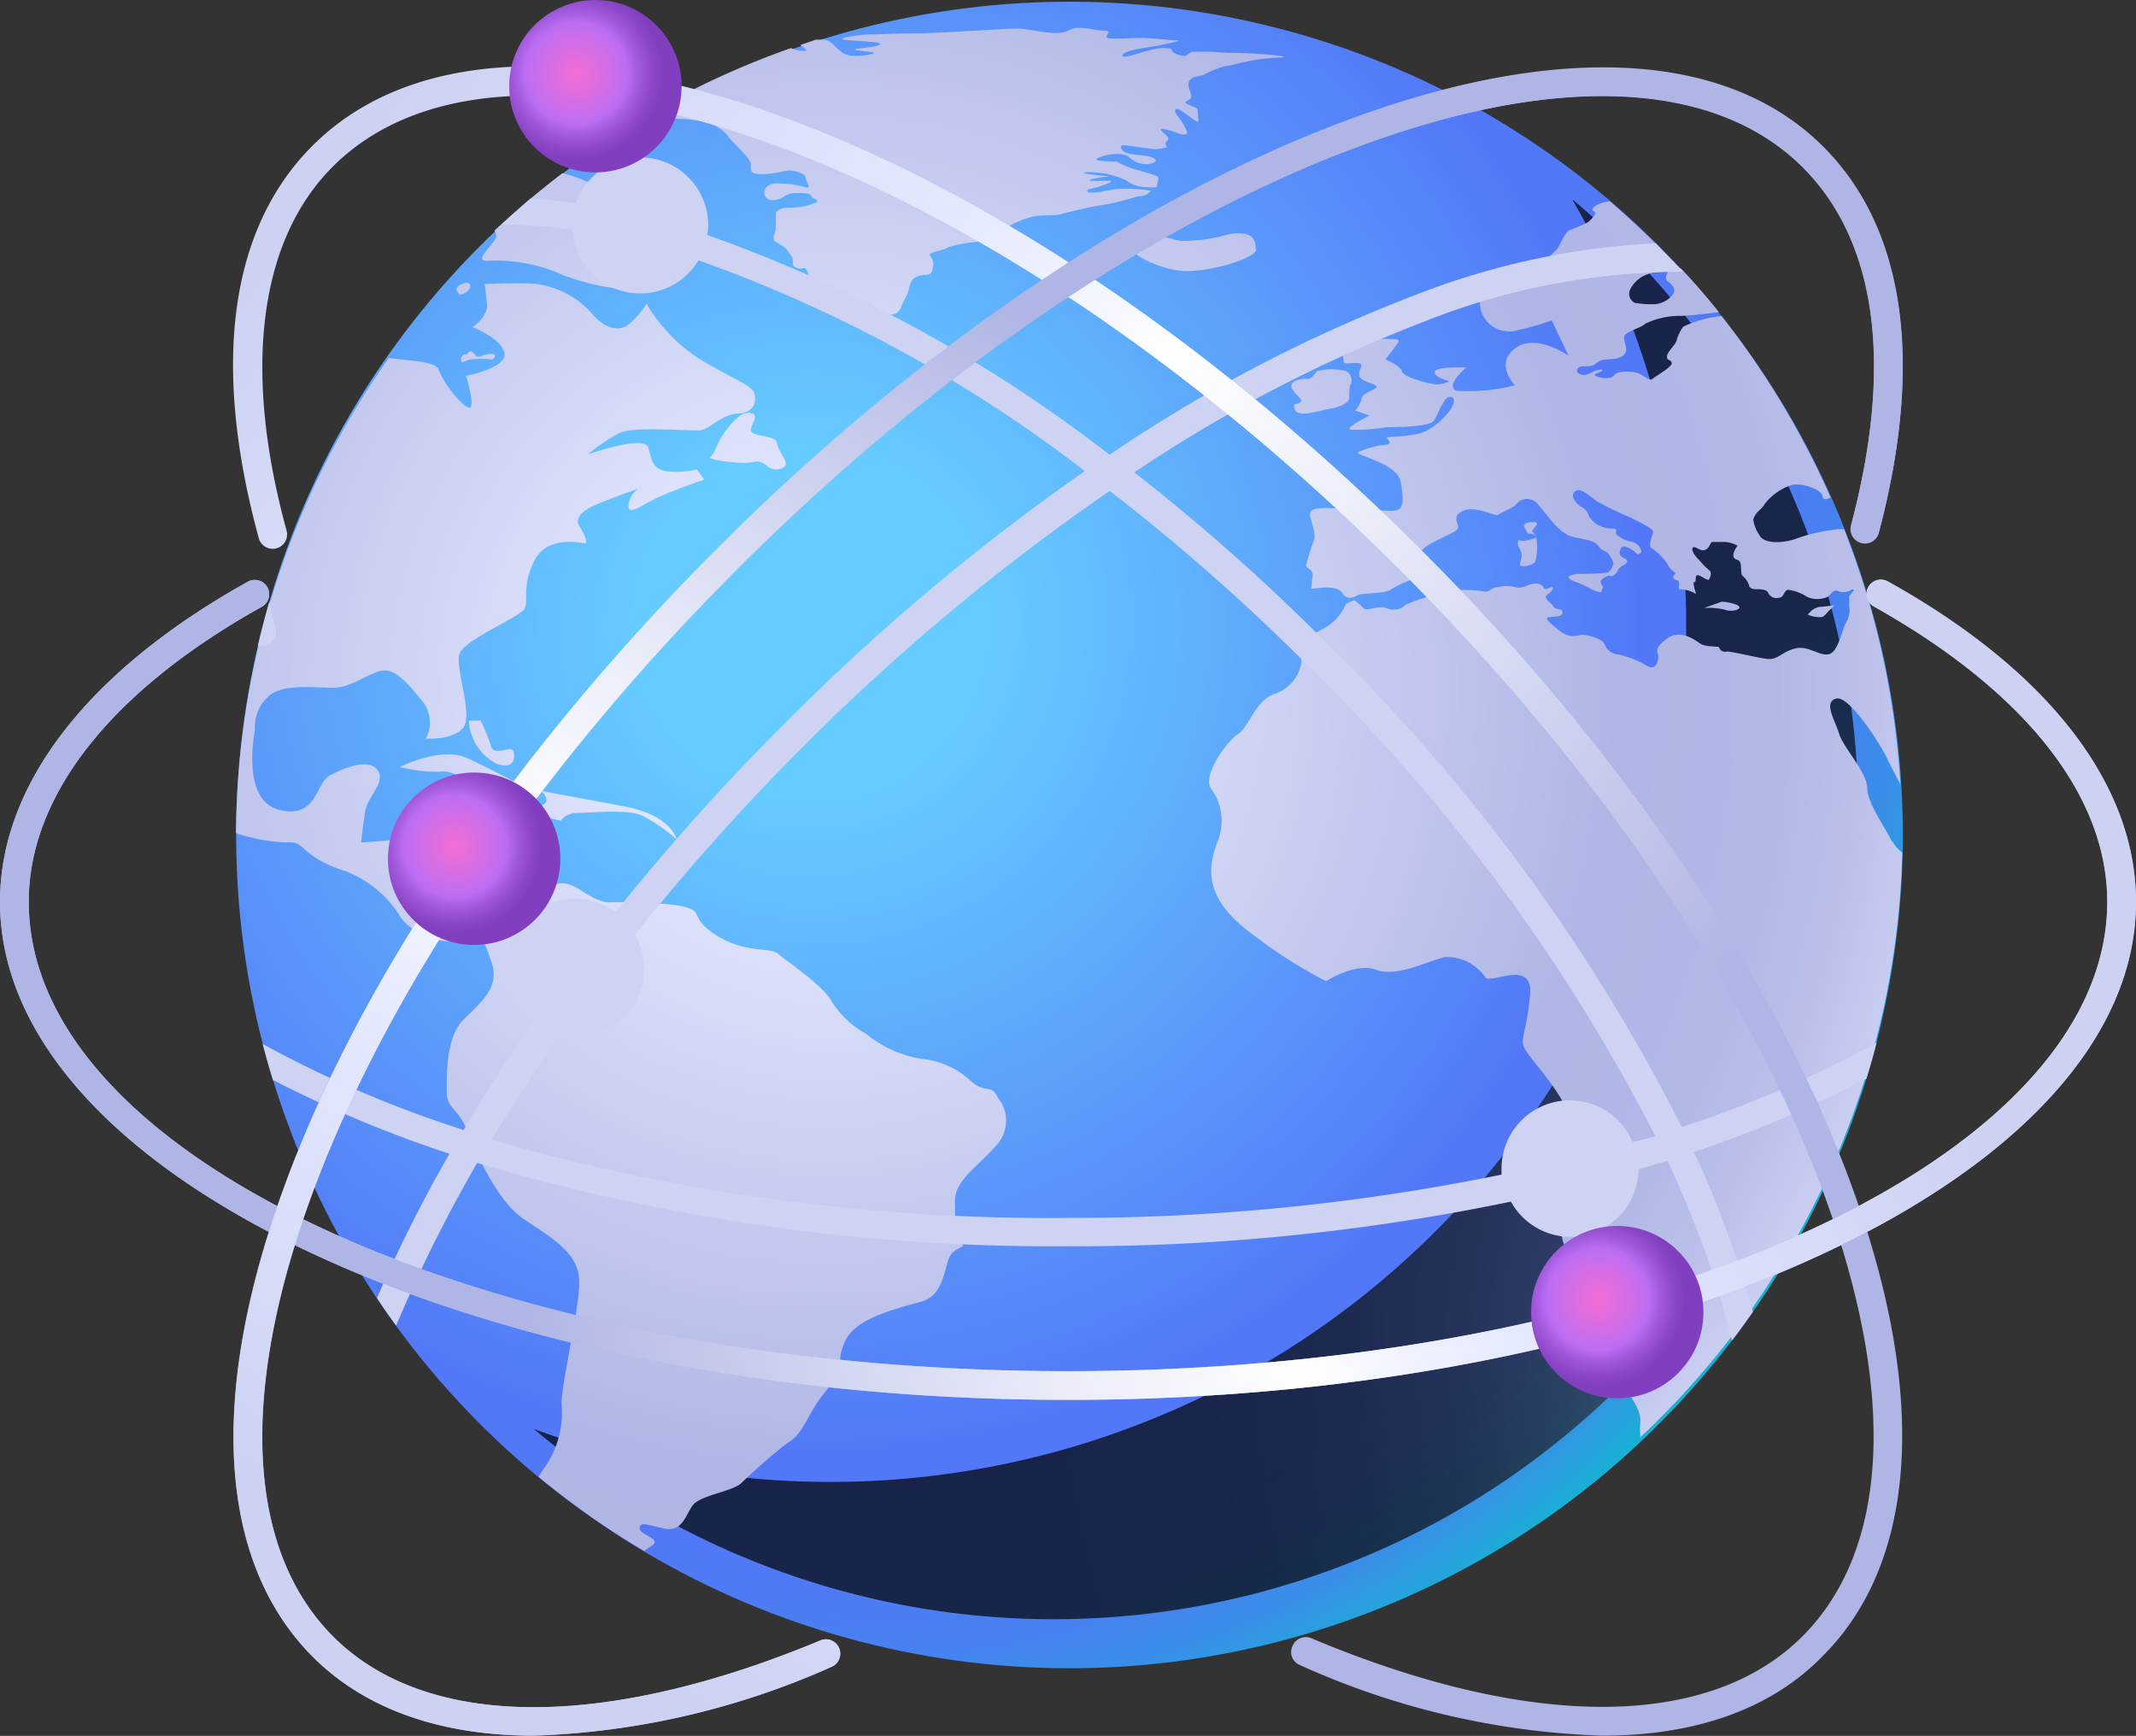
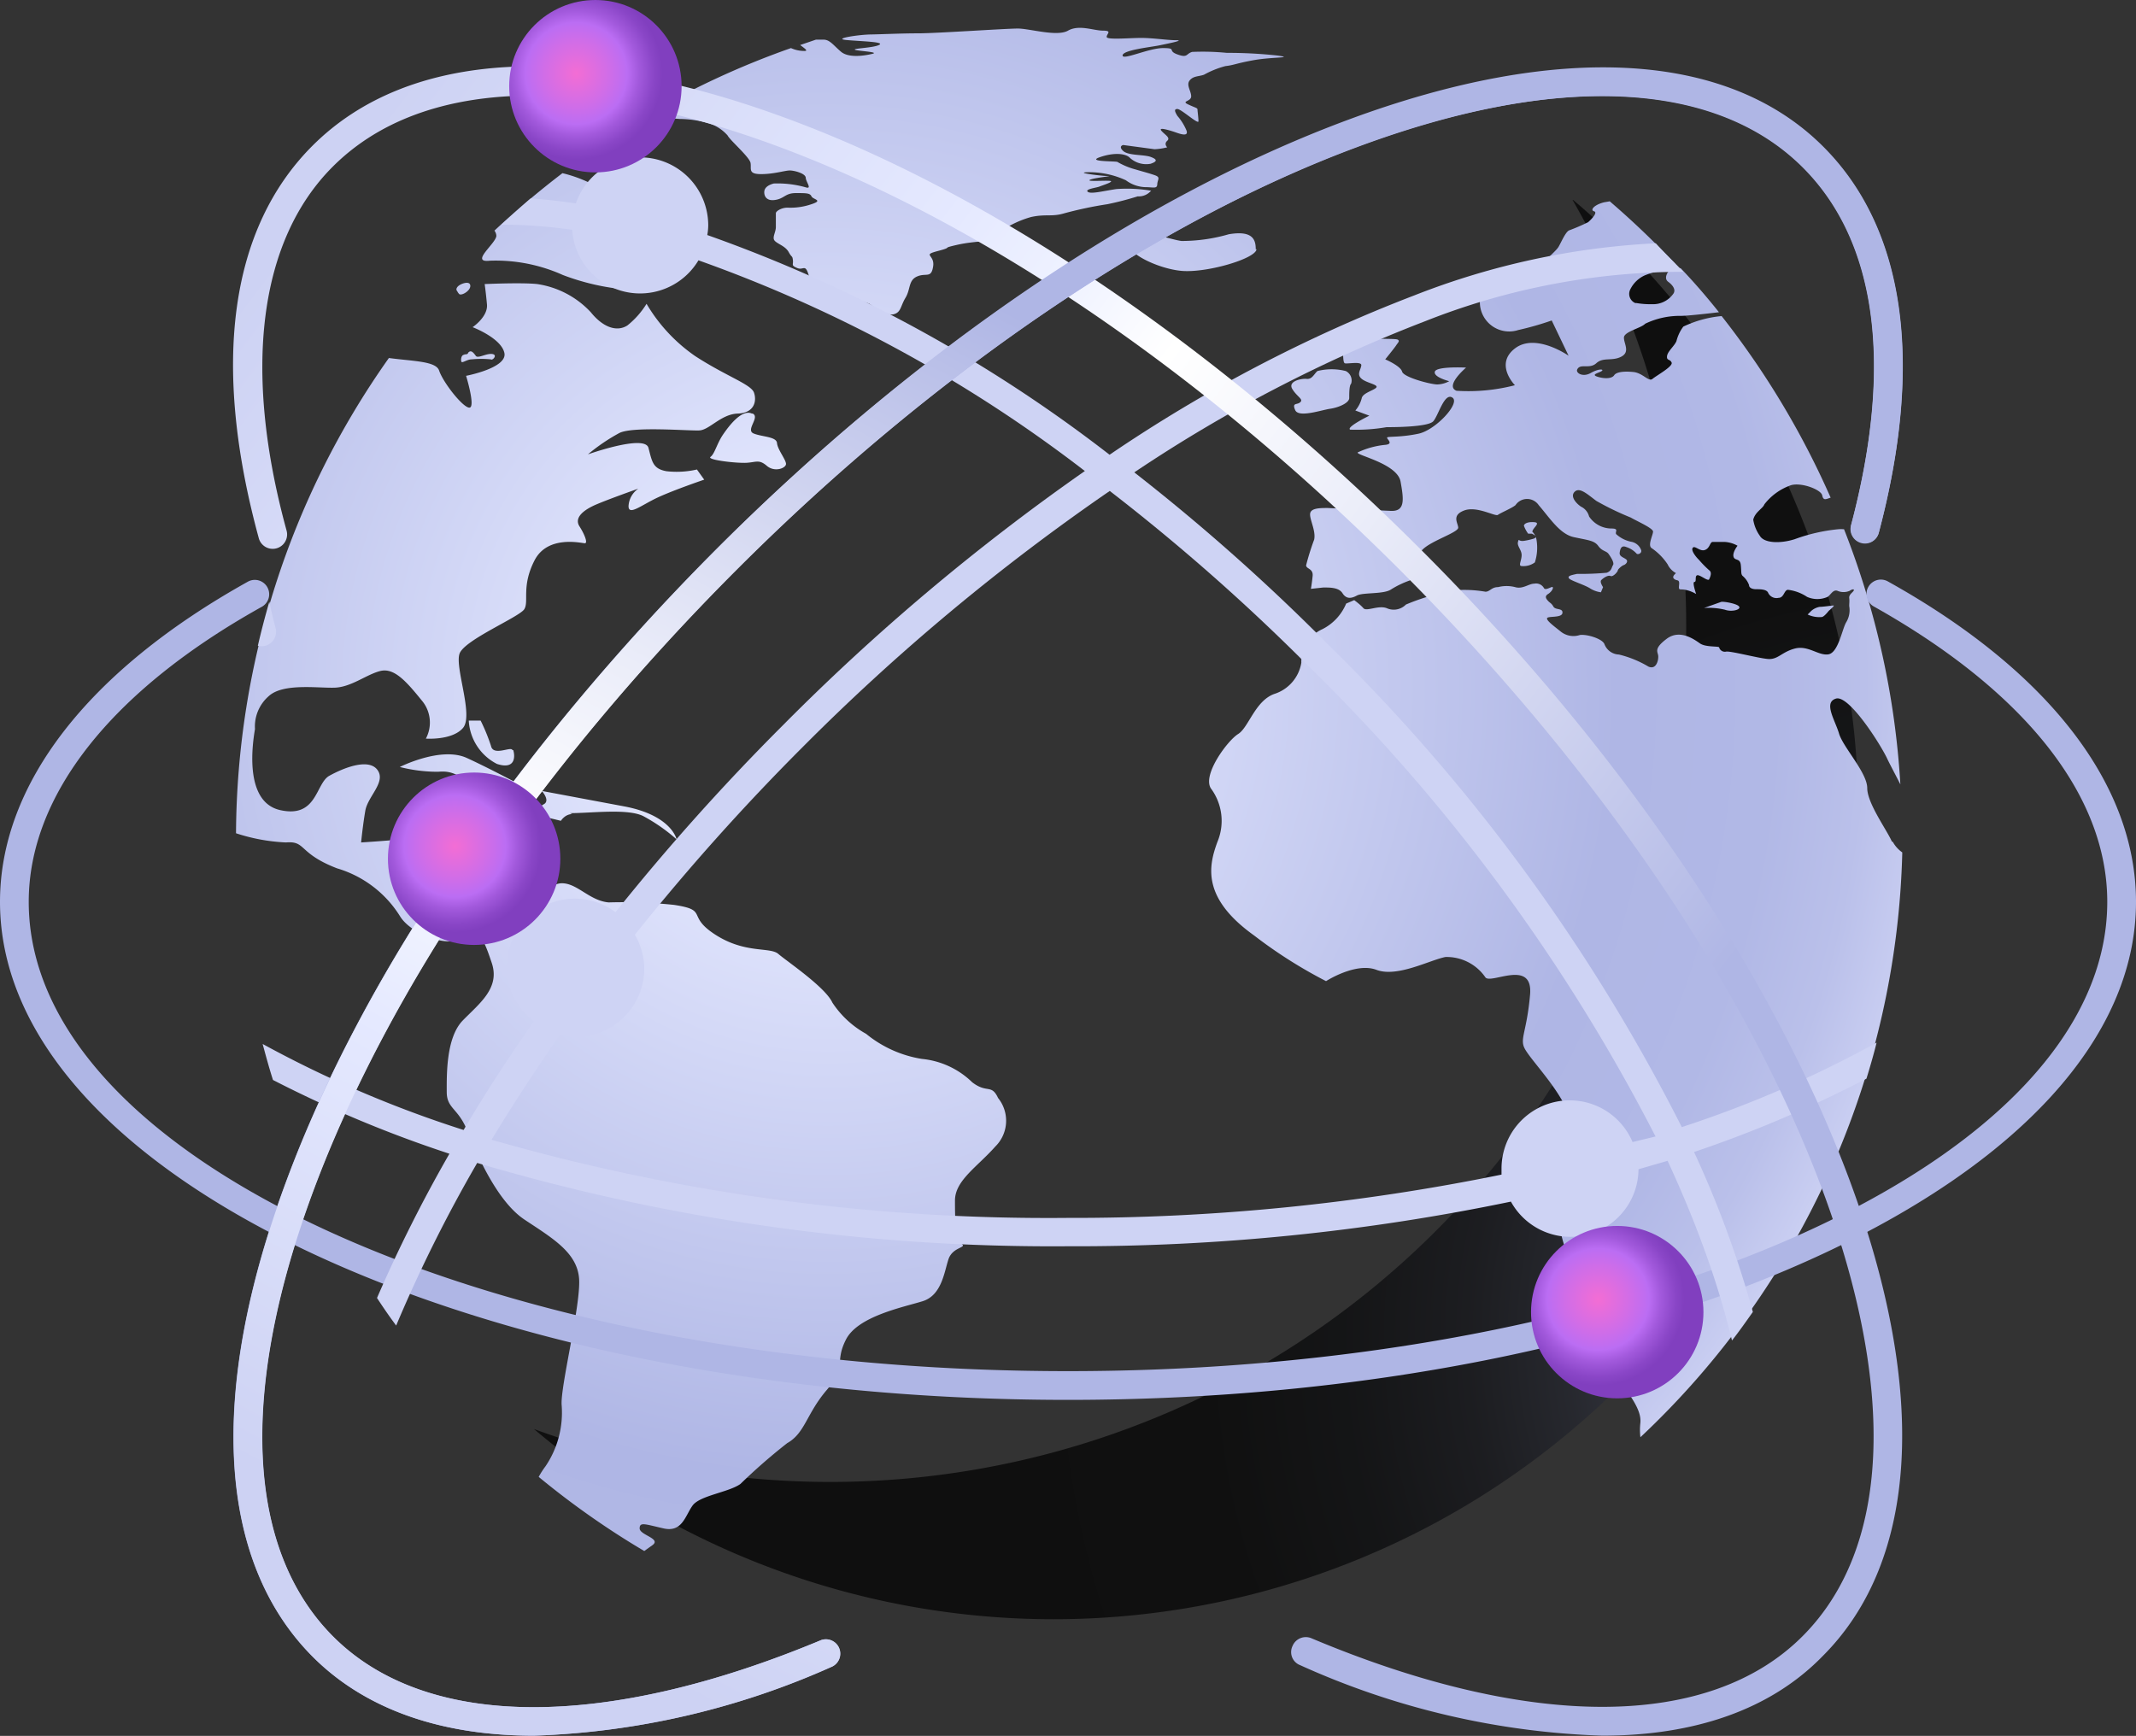
<svg xmlns="http://www.w3.org/2000/svg" xmlns:xlink="http://www.w3.org/1999/xlink" viewBox="0 0 111.5 90.62">
  <rect x="0" y="0" width="111.5" height="90.62" fill="#333333" stroke="none" />
  <defs>
    <style>.cls-1{isolation:isolate;}.cls-2{fill:url(#radial-gradient);}.cls-3{mix-blend-mode:color-dodge;opacity:0.7;fill:url(#radial-gradient-2);}.cls-4{fill:url(#radial-gradient-3);}.cls-5{fill:#afb6e5;}.cls-6{mix-blend-mode:multiply;}.cls-7{fill:#ced3f4;}.cls-8{fill:url(#linear-gradient);}.cls-9{fill:url(#linear-gradient-2);}.cls-10{fill:url(#linear-gradient-3);}.cls-11{fill:url(#radial-gradient-4);}.cls-12{fill:url(#radial-gradient-5);}.cls-13{fill:url(#radial-gradient-6);}</style>
    <radialGradient id="radial-gradient" cx="328.44" cy="343.06" r="62.53" gradientTransform="translate(606.13 -61.27) rotate(76.46)" gradientUnits="userSpaceOnUse">
      <stop offset="0.14" stop-color="#6cf" />
      <stop offset="0.7" stop-color="#5277f7" />
      <stop offset="0.8" stop-color="#5079f5" />
      <stop offset="0.86" stop-color="#4781f0" />
      <stop offset="0.91" stop-color="#398fe8" />
      <stop offset="0.95" stop-color="#25a3dc" />
      <stop offset="0.99" stop-color="#0bbccc" />
      <stop offset="1" stop-color="#00c7c5" />
    </radialGradient>
    <radialGradient id="radial-gradient-2" cx="388.45" cy="380.34" r="51.35" gradientUnits="userSpaceOnUse">
      <stop offset="0" stop-color="#afb6e5" />
      <stop offset="0.07" stop-color="#8d92b8" />
      <stop offset="0.14" stop-color="#6c708d" />
      <stop offset="0.22" stop-color="#4f5267" />
      <stop offset="0.31" stop-color="#363947" />
      <stop offset="0.4" stop-color="#22242d" />
      <stop offset="0.5" stop-color="#131419" />
      <stop offset="0.62" stop-color="#08090b" />
      <stop offset="0.76" stop-color="#020202" />
      <stop offset="1" />
    </radialGradient>
    <radialGradient id="radial-gradient-3" cx="329.35" cy="346.48" r="58.86" gradientUnits="userSpaceOnUse">
      <stop offset="0.14" stop-color="#e5e9ff" />
      <stop offset="0.7" stop-color="#afb6e5" />
      <stop offset="0.84" stop-color="#b1b8e6" />
      <stop offset="0.92" stop-color="#bac0ea" />
      <stop offset="0.98" stop-color="#c8cdf1" />
      <stop offset="1" stop-color="#ced3f4" />
    </radialGradient>
    <linearGradient id="linear-gradient" x1="300.08" y1="324.07" x2="386.83" y2="390.32" gradientUnits="userSpaceOnUse">
      <stop offset="0" stop-color="#cdd2f3" />
      <stop offset="0.25" stop-color="#e5e9ff" />
      <stop offset="0.31" stop-color="#eff2ff" />
      <stop offset="0.37" stop-color="#fff" />
      <stop offset="0.49" stop-color="#ebedf9" />
      <stop offset="0.72" stop-color="#b9bfe8" />
      <stop offset="0.76" stop-color="#afb6e5" />
      <stop offset="0.91" stop-color="#afb6e5" />
      <stop offset="1" stop-color="#afb6e5" />
    </linearGradient>
    <linearGradient id="linear-gradient-2" x1="384.37" y1="348.93" x2="287.12" y2="371.43" xlink:href="#linear-gradient" />
    <linearGradient id="linear-gradient-3" x1="319.71" y1="397.9" x2="363.96" y2="314.4" xlink:href="#linear-gradient" />
    <radialGradient id="radial-gradient-4" cx="23.75" cy="44.17" r="4.5" gradientUnits="userSpaceOnUse">
      <stop offset="0" stop-color="#f36dd4" />
      <stop offset="0.39" stop-color="#cf6de8" />
      <stop offset="0.59" stop-color="#bb6df3" />
      <stop offset="0.73" stop-color="#a259dc" />
      <stop offset="0.9" stop-color="#8a46c7" />
      <stop offset="1" stop-color="#813fbf" />
    </radialGradient>
    <radialGradient id="radial-gradient-5" cx="83.42" cy="67.83" r="4.5" xlink:href="#radial-gradient-4" />
    <radialGradient id="radial-gradient-6" cx="30.08" cy="3.83" r="4.5" xlink:href="#radial-gradient-4" />
  </defs>
  <g class="cls-1">
    <g id="Layer_1" data-name="Layer 1">
-       <circle class="cls-2" cx="341.95" cy="354.07" r="43.5" transform="translate(-368.46 293.14) rotate(-76.46)" />
      <path class="cls-3" d="M368.22,320.94A44.68,44.68,0,0,1,314,385.1a42,42,0,0,0,54.25-64.16Z" transform="translate(-286.13 -310.5)" />
      <path class="cls-4" d="M307,350.54a8,8,0,0,0,2,.25c.78-.07,1.13.18,2.38,1.15a1.68,1.68,0,0,0,2.32-.25s-1.85-1-3.2-1.62S307,350.54,307,350.54Zm18.38-18.45c-.53-.24-1.19.63-1.51,1.1s-.43,1-.65,1.16,1.37.34,1.88.31.65-.19,1.06.16,1,.12,1-.1-.44-.75-.47-1.09-.78-.32-1.22-.5S325.82,332.28,325.42,332.09Zm-12.5,17.57c-.06-.22-1,.34-1.12-.22a9.63,9.63,0,0,0-.54-1.32l-.62,0a2.7,2.7,0,0,0,1.47,2.26C313.11,350.72,313,349.88,312.92,349.66Zm3,3.29c1.13,0,3-.25,3.82.15a9.08,9.08,0,0,1,1.75,1.22s-.25-1.25-2.72-1.72l-4.32-.81s.41.44.16.66a4.61,4.61,0,0,1-.94.47l1.78.43S315.62,353,316,353ZM336.88,367a4.36,4.36,0,0,0-2.63-1.22,6.12,6.12,0,0,1-2.91-1.31,5,5,0,0,1-1.76-1.63c-.37-.81-2.38-2.16-2.82-2.54s-1.72,0-3.28-1-.32-1.28-2.16-1.56a25.55,25.55,0,0,0-3.42-.13c-1-.09-1.63-1-2.44-1s-2.63,1.63-3,1.94-.5.16-1.22-.28-1.22.5-2.47-.09.5-3.29.53-3.73-.56-.31-1.63-.19-2.69.22-2.69.22.09-.91.22-1.66,1.1-1.5.63-2.13-1.79-.09-2.51.31-.63,2.23-2.57,1.79-1.41-3.63-1.31-4.23a2.1,2.1,0,0,1,.72-1.72c.75-.69,2.57-.41,3.44-.44s1.66-.69,2.38-.87,1.35.53,2.16,1.53a1.78,1.78,0,0,1,.22,2s1.38.1,1.94-.56-.44-3.16-.18-3.88,3.13-1.91,3.38-2.32-.16-1.19.53-2.54,2.47-.9,2.63-.9,0-.44-.28-.88.18-.81.69-1.06,2.38-.91,2.38-.91a1.18,1.18,0,0,0-.51.91c0,.53.69-.07,1.57-.47s2.38-.91,2.38-.91l-.38-.53a4.71,4.71,0,0,1-1.59.09c-.72-.13-.75-.5-.94-1.22s-3.16.34-3.16.34a9.86,9.86,0,0,1,1.65-1.12c.72-.35,3.64-.1,4.17-.13s1.13-.85,2-.88,1-.65.85-1.09-1.44-.85-3.07-1.91a8.65,8.65,0,0,1-2.54-2.73,4.4,4.4,0,0,1-1,1.13c-.53.34-1.25.13-1.91-.69a4.78,4.78,0,0,0-2.79-1.47c-.81-.09-2.75,0-2.75,0s.06.41.12,1.06-.75,1.19-.75,1.19,1.5.57,1.66,1.35-2,1.19-2,1.19.5,1.63.18,1.66-1.37-1.29-1.59-1.94c-.17-.49-1.36-.48-2.62-.65A43.31,43.31,0,0,0,298.45,354a9.71,9.71,0,0,0,2.61.48c1.06-.09.62.56,2.66,1.35a5.8,5.8,0,0,1,3.29,2.5c.53.88,2.44,1.69,3.28,1.13s1.07,0,1.51,1.31-.63,2.1-1.51,3-.84,2.85-.84,3.73.59.84,1.06,2,1.54,3.7,3,4.67,2.76,1.72,2.85,3.1-1,5.69-.91,6.6a5,5,0,0,1-.84,3.17,4.48,4.48,0,0,0-.36.56,43.26,43.26,0,0,0,5.51,3.87l.42-.3c.5-.35-.66-.53-.66-.88s.28-.22,1.25,0,1.13-.66,1.51-1.19,1.88-.69,2.5-1.13a30.44,30.44,0,0,1,2.44-2.13c.94-.53,1-1.53,2.07-2.78s.38-1.41,1-2.63,3-1.69,4-2,1.13-1.53,1.35-2.19,1-.59.68-.81-.34-1.22-.34-2.26,1.16-1.75,2.1-2.81a1.89,1.89,0,0,0,.15-2.54C337.88,367.07,337.66,367.6,336.88,367Zm-26.79-41.16c.1.13.58-.14.59-.4s-.32-.18-.5-.09-.27.23-.2.33S310,325.73,310.09,325.84Zm.28,3.18c-.16,0-.19.23-.16.35s.29-.11.54-.11a5,5,0,0,1,1,0c.09.08.38-.24.07-.28s-.74.25-.85.1-.22-.29-.34-.22S310.62,329,310.37,329Zm1.33-4.91a8.55,8.55,0,0,1,3.82.75,12.38,12.38,0,0,0,3.6.78,16.35,16.35,0,0,0-2-1.19,18.42,18.42,0,0,0,2.57.5c.62,0,.53-.56.09-.81s-2-.94-1.47-1.22,1.31.59,2,.78,1.51-.78,1.54-1-1.51-.63-2.67-1.06a3.64,3.64,0,0,1-1-.54c-.18-.14.21-.33.05-.49s-.93-.32-1.21-.51a7.06,7.06,0,0,0-1.53-.56,46.65,46.65,0,0,0-3.55,3,.48.48,0,0,1,.1.28C312,323.23,310.64,324.23,311.7,324.11Zm54.42,14.53a3.53,3.53,0,0,1-.41.09c-.34.06-.28-.16-.34.06s.19.41.19.69-.19.57,0,.57a1,1,0,0,0,.69-.19,2.49,2.49,0,0,0,.09-1.16.77.77,0,0,0-.22-.44c0-.19.47-.47.1-.5s-.54.09-.54.19a1.68,1.68,0,0,0,.22.41l.19,0S366.53,338.54,366.12,338.64Zm10.8,3.54c-.06-.16-.81-.29-.94-.26l-.9.32a3.63,3.63,0,0,1,1.09.09C376.52,342.46,377,342.33,376.92,342.18Zm4.67.21s.34-.28.25-.28-.53.07-.72.07a.92.92,0,0,0-.44.21l-.19.19a1.42,1.42,0,0,0,.75.13C381.37,342.68,381.59,342.39,381.59,342.39ZM354,331.5c-.16.15-.44,0-.26.41s1.35,0,1.82-.07,1-.31,1-.56,0-.66.1-.75a.55.55,0,0,0-.28-.66,3,3,0,0,0-1.48,0c-.18.16-.28.44-.56.41s-1,.12-.75.53S354.19,331.34,354,331.5Zm-7.82-11.05a7.48,7.48,0,0,0-1.77-.08c-.65.09-1.34.28-1.5.14s.47-.21.61-.27.86-.28.52-.3-1.25.05-1-.06,1.23-.19.92-.19-1.77-.18-1.06-.2a4.58,4.58,0,0,1,2,.42,1.8,1.8,0,0,0,1,.36c.44,0,.63.1.64-.15s.19-.36-.12-.47-.74-.22-1-.3a3.87,3.87,0,0,1-.95-.39c0-.06-1.65,0-.94-.25s1.3-.21,1.55,0a1.26,1.26,0,0,0,1.11.34c.36-.12.36-.23,0-.36s-1.16-.06-1.43-.31,0-.31,0-.31l1.64.22a3.2,3.2,0,0,0,.66-.1s-.19-.17,0-.34-.14-.32-.31-.53.48,0,.69.07.77.3.62-.09a2.79,2.79,0,0,0-.47-.75c-.12-.2-.2-.36,0-.36s1.1.83,1.1.64-.05-.52-.05-.61-.11-.09-.49-.27.16-.14.16-.42-.27-.59-.08-.83.47-.2.75-.3a4.81,4.81,0,0,1,1.12-.45c.45-.05.54-.14,1.48-.31s2.16-.11,1.24-.24a23.82,23.82,0,0,0-2.65-.14,12.7,12.7,0,0,0-1.81-.05c-.33.1-.22.33-.77.13s0-.33-.75-.33-2.13.66-2.11.38,1.48-.43,1.91-.52,1.36-.27.89-.27-1.21-.12-1.83-.12-1.79.11-1.8-.05.31-.33-.19-.33-1.25-.33-1.83,0-2-.11-2.62-.11-4.27.25-5.18.25-1.91.05-2.52.06-2,.22-1.24.29,2,.09,1.71.25-1.33.18-1.28.25,1.33.12.92.22-1.24.23-1.64-.11-.58-.63-.91-.63h-.4l-.82.28c.19.15.45.31.23.31a1.65,1.65,0,0,1-.71-.15,43.45,43.45,0,0,0-7.81,3.65c.75,0,1.38,0,2,.05a5.69,5.69,0,0,1,1.5.22,2.17,2.17,0,0,1,1,.64c.12.25,1.15,1.13,1.2,1.44s-.14.58.55.58,1.27-.2,1.52-.19.8.16.81.38.35.61,0,.5a5.39,5.39,0,0,0-1.67-.2c-.27.07-.46.2-.49.39s.05.54.55.47.53-.36,1.09-.36.74,0,.82.17.64.2,0,.41a3.37,3.37,0,0,1-1.25.18c-.33,0-.61.19-.61.29s0,.43,0,.72-.22.56-.05.73.55.27.72.58.19.17.22.42-.11.27.22.41.41-.23.59.33.91.7,1,.86-.07.39.54.44a3.75,3.75,0,0,1,1.63.23c.38.27.93.66,1.3.55s.33-.41.6-.86.14-.91.61-1.11.73.12.83-.52-.61-.58.26-.81.07-.11,1-.32,1.67-.14,1.8-.34a5.29,5.29,0,0,1,2.05-1.11c.77-.17,1.08,0,1.72-.19a20.08,20.08,0,0,1,2.27-.48,16.09,16.09,0,0,0,1.58-.41A.83.83,0,0,0,346.22,320.45Zm5.5,3.06c0-.47-.13-1-1.41-.78a8.84,8.84,0,0,1-2.47.35c-.72-.1-1.88-.66-2.63,0-.56.48,1.31,1.44,2.63,1.56S351.69,324,351.72,323.51Zm33.21,30.93c-.25-.59-1.29-2-1.29-2.8s-1.26-2.13-1.47-2.84-.83-1.63-.16-1.83,2.29,2.33,2.67,3.13c.12.26.39.76.69,1.35a43.33,43.33,0,0,0-2.94-13.32,1.74,1.74,0,0,0-.32,0,9.17,9.17,0,0,0-2.26.52c-.8.25-1.6.19-1.81-.17a2,2,0,0,1-.35-.85c.1-.41.5-.58.58-.8a3,3,0,0,1,1.39-1c.55-.16,1.57.23,1.63.53s.21.19.44.12A43.93,43.93,0,0,0,376,327a5.89,5.89,0,0,0-2,.55,2.13,2.13,0,0,0-.36.76c-.11.26-.46.53-.49.78s.16.14.24.34-.8.68-1,.85-.5-.31-1-.36-.89,0-1,.17-.47.2-.86.08.07-.2.21-.3-.15-.14-.57.1-.79,0-.71-.18c.16-.34.64,0,1-.33s.82-.09,1.3-.34.13-.69.14-1,.9-.49,1.11-.72a4.15,4.15,0,0,1,1.85-.41c.31,0,1.16-.09,2-.19-.63-.79-1.29-1.56-2-2.3-.27,0-.48,0-.6.13s-.27.42-.05.58.44.42.25.65a1.29,1.29,0,0,1-1.1.52,4.23,4.23,0,0,1-.81-.06l-.06,0a.52.52,0,0,1-.25-.73,1.56,1.56,0,0,1,.76-.72,3.86,3.86,0,0,1,1-.25c.24-.05.53-.1.58-.28l0-.06a44,44,0,0,0-3.42-3.27l-.29.05c-.53.13-.75.41-.53.47s-.16.44-.31.57a10.57,10.57,0,0,1-1,.43c-.19.1-.41.63-.54.85s-.53.52-.86.93l-.08,0c-1,.38-3.25.5-3.17,2a1.53,1.53,0,0,0,2,1.42,15.49,15.49,0,0,0,1.75-.5l.88,1.84s-1.72-1.21-2.8-.38,0,1.92,0,1.92a9.67,9.67,0,0,1-3.05.29c-.63-.25.5-1.21.5-1.21s-1.54-.08-1.63.21.75.5.75.5a1.38,1.38,0,0,1-.62.17c-.34,0-1.76-.37-1.84-.67s-.88-.64-.88-.64.48-.59.57-.73.21-.23.08-.3-1.21,0-1.21-.12.52-.38.44-.5a2.34,2.34,0,0,0-1.38.1c-.08.15-.33.59-.48.65s-.35-.23-.56-.06.31.43.33.56,0,.54.09.6.89-.12.87.11-.25.46,0,.69.88.31.79.46-.73.29-.77.58a1.58,1.58,0,0,1-.33.63l.73.27s-1.23.6-1,.73a9.37,9.37,0,0,0,1.9-.13c.33,0,2.17,0,2.44-.31s.58-1.52,1-1.23-.88,1.69-1.77,1.88-1.53.14-1.63.19.37.33-.08.39a4.35,4.35,0,0,0-1.47.4c-.08.15,2.07.58,2.24,1.52s.25,1.57-.52,1.53l-3.28-.15c-.4,0-.88,0-.92.29s.31.9.21,1.36a13.06,13.06,0,0,0-.42,1.34c0,.2.38.16.34.56s-.09.67-.09.67l.65-.07c.37,0,.81,0,1,.3s.44.29.75.12,1.38-.06,1.77-.31a4.83,4.83,0,0,1,1-.48,1.78,1.78,0,0,0,.58-.71c0-.17-.38-.46.1-.92s1.86-.88,1.84-1.13-.35-.64.31-.89,1.63.33,1.76.23.75-.36.92-.51a.73.73,0,0,1,1.21,0c.58.67,1.1,1.51,1.83,1.67s1.07.17,1.28.46.42.25.54.42.31.46.23.58-.06.3-.33.4a15.34,15.34,0,0,1-1.55.06c-.33.07-.5.11-.42.23s.82.34,1.11.53a1.37,1.37,0,0,0,.56.2l.11-.27s-.19-.27-.09-.37.34-.27.48-.21.38-.23.38-.29.21-.25.31-.28.27-.2.11-.31-.35-.15-.32-.35.09-.39.35-.28a1.24,1.24,0,0,1,.52.33c.06.09.3,0,.25-.17a.68.68,0,0,0-.48-.43,1.64,1.64,0,0,1-.83-.41c-.06-.14.17-.29-.26-.29a1.4,1.4,0,0,1-1.15-.63.78.78,0,0,0-.42-.51c-.24-.16-.59-.53-.33-.78s.66.13,1.13.48a14.88,14.88,0,0,0,1.8.87c.26.16,1.16.55,1.16.73s-.29.71-.08.86a3.09,3.09,0,0,1,.84.85,1,1,0,0,0,.42.45c.07,0-.23.16-.09.3s.3,0,.27.31,0,.23.26.26a1.77,1.77,0,0,1,.63.23s-.22-.63-.09-.63,0-.32.15-.35.56.34.62.21.16-.36,0-.47a5.32,5.32,0,0,1-.53-.54c-.11-.1-.44-.48-.33-.63s.37.21.64.11.25-.42.41-.42.23,0,.59,0a1.53,1.53,0,0,1,.7.2s-.27.34-.21.57.34.06.38.43,0,.47.09.57a1.15,1.15,0,0,1,.34.48c0,.15.17.22.37.22s.53,0,.62.17a.48.48,0,0,0,.55.28c.29,0,.29-.41.49-.42a2.28,2.28,0,0,1,1,.37,1.32,1.32,0,0,0,1.07,0c.17-.11.28-.39.51-.32a.8.8,0,0,0,.65,0c.12-.09.26-.1.2,0s-.25.2-.23.38,0,.24,0,.42a1.22,1.22,0,0,1-.16.85c-.21.35-.41,1.59-.93,1.67s-1.06-.49-1.76-.3-.87.59-1.41.54-2-.44-2.18-.38a.31.31,0,0,1-.35-.22c0-.08-.7,0-1-.21s-1.05-.76-1.74-.24-.46.67-.44.89-.1.74-.51.56a5.57,5.57,0,0,0-1.54-.63.84.84,0,0,1-.76-.55c-.12-.28-.91-.52-1.28-.47a1.06,1.06,0,0,1-1-.18c-.36-.29-.76-.58-.71-.7s.77,0,.8-.27-.36-.14-.47-.33-.17-.18-.28-.3-.19-.24,0-.36.29-.31.24-.36-.36.19-.45.06a.47.47,0,0,0-.51-.24c-.29,0-.6.3-1,.18a1.8,1.8,0,0,0-.89,0c-.35,0-.42.24-.66.24a6.51,6.51,0,0,0-1.66-.07,12,12,0,0,0-2.49.74.89.89,0,0,1-1,.19c-.44-.17-1.06.19-1.22,0s-.48-.42-.48-.42l-.42.18a2.62,2.62,0,0,1-1.25,1.34,1.86,1.86,0,0,0-1.09,1.75,2.06,2.06,0,0,1-1.42,1.63c-1,.37-1.33,1.75-1.88,2.09s-1.88,2.13-1.42,2.84a2.84,2.84,0,0,1,.34,2.79c-.46,1.25-.84,2.92,1.92,4.89a24.58,24.58,0,0,0,3.75,2.38s1.55-1,2.63-.59,2.76-.5,3.6-.67a2.45,2.45,0,0,1,2.08,1.05c.25.42,2.51-1,2.34.92s-.54,2.29-.29,2.79,1.38,1.67,2,2.8.92,1.8.67,2.09.54.75.33,1.42-1.46,1.29-1.12,3.21,1.42,2.51,1.71,4.05,0,2.09,1,3.34,1.51,2,1.46,2.63a3.22,3.22,0,0,0,0,.77A43.34,43.34,0,0,0,385.43,355,1.64,1.64,0,0,1,384.93,354.44Z" transform="translate(-286.13 -310.5)" />
      <path class="cls-5" d="M341.88,383.58c-30.74,0-55.75-11.66-55.75-26,0-6.14,4.6-12.07,12.95-16.72a.75.75,0,0,1,.73,1.31c-7.85,4.37-12.18,9.84-12.18,15.41,0,13.51,24.34,24.5,54.25,24.5s54.25-11,54.25-24.5c0-5.57-4.32-11-12.17-15.41a.75.75,0,1,1,.73-1.31c8.35,4.65,12.94,10.58,12.94,16.72C397.63,371.92,372.62,383.58,341.88,383.58Z" transform="translate(-286.13 -310.5)" />
      <g class="cls-6">
        <path class="cls-7" d="M384.09,364.93a59.22,59.22,0,0,1-10.17,4.41,95.65,95.65,0,0,0-18.45-25.18,106.5,106.5,0,0,0-10.13-9,76.42,76.42,0,0,1,15.18-7.89A36.53,36.53,0,0,1,374,324.69c-.47-.5-1-1-1.44-1.49a39.81,39.81,0,0,0-12.6,2.72,77.82,77.82,0,0,0-15.91,8.32,75.29,75.29,0,0,0-21-11.47,2.83,2.83,0,0,0,.05-.5,3.55,3.55,0,0,0-6.91-1.15c-.8-.12-1.59-.21-2.36-.26-.52.45-1,.9-1.53,1.37a25.2,25.2,0,0,1,3.7.27,3.55,3.55,0,0,0,6.59,1.59,73.32,73.32,0,0,1,20.17,11A114.66,114.66,0,0,0,327,348.36a117.83,117.83,0,0,0-8.74,9.76,3.55,3.55,0,0,0-4.25,5.69q-2,2.83-3.68,5.68A59.61,59.61,0,0,1,299.84,365c.17.63.34,1.26.54,1.88a63.28,63.28,0,0,0,9.21,3.85,74.64,74.64,0,0,0-3.78,7.53c.32.49.67,1,1,1.44a74.49,74.49,0,0,1,4.23-8.49,105.58,105.58,0,0,0,30.83,4.35A111.51,111.51,0,0,0,365,373.23a3.55,3.55,0,0,0,6.66-1.69l1.52-.44c.66,1.43,1.26,2.85,1.78,4.26a44.77,44.77,0,0,1,1.58,5.12c.38-.48.74-1,1.09-1.49a54.17,54.17,0,0,0-3.07-8.35,63.34,63.34,0,0,0,9-3.83C383.75,366.19,383.93,365.57,384.09,364.93Zm-12.74,5.19a3.56,3.56,0,0,0-6.84,1.4c0,.1,0,.2,0,.3a111.61,111.61,0,0,1-22.66,2.26A105.36,105.36,0,0,1,311.79,370c1.1-1.82,2.3-3.65,3.57-5.48a3.34,3.34,0,0,0,.84.11,3.57,3.57,0,0,0,3.56-3.56,3.53,3.53,0,0,0-.49-1.77,117.53,117.53,0,0,1,8.79-9.83,112.59,112.59,0,0,1,16-13.34,106.76,106.76,0,0,1,10.37,9.14,95.06,95.06,0,0,1,18.12,24.56Z" transform="translate(-286.13 -310.5)" />
        <path class="cls-7" d="M300.52,343.3c-.13-.47-.23-.92-.33-1.39-.22.76-.42,1.52-.6,2.3a.77.77,0,0,0,.4,0A.76.76,0,0,0,300.52,343.3Z" transform="translate(-286.13 -310.5)" />
      </g>
      <path class="cls-8" d="M369.77,401.11A41.42,41.42,0,0,1,354,397.43a.73.73,0,0,1-.4-1,.75.75,0,0,1,1-.4c11.41,4.8,20.75,4.77,25.62-.11,4.55-4.55,4.93-12.8,1.07-23.22-3.94-10.62-11.79-22.15-22.1-32.46s-21.84-18.17-32.46-22.1c-10.43-3.87-18.68-3.49-23.23,1.06-3.86,3.86-4.71,10.62-2.41,19a.75.75,0,0,1-1.45.4c-2.48-9.09-1.52-16.17,2.8-20.49,5-5,13.8-5.49,24.81-1.41,10.82,4,22.54,12,33,22.44s18.43,22.19,22.44,33c4.08,11,3.58,19.82-1.41,24.81C378.57,399.74,374.61,401.11,369.77,401.11Z" transform="translate(-286.13 -310.5)" />
      <path class="cls-5" d="M314,401.11c-4.84,0-8.8-1.37-11.54-4.11-5-5-5.49-13.8-1.4-24.81,4-10.81,12-22.53,22.44-33,21.74-21.73,47.67-31.17,57.8-21,4.26,4.26,5.26,11.22,2.9,20.13a.74.74,0,0,1-.91.53.75.75,0,0,1-.54-.91c2.22-8.37,1.35-14.83-2.51-18.69-9.55-9.55-34.53-.12-55.68,21-10.31,10.32-18.16,21.85-22.1,32.46-3.86,10.43-3.49,18.68,1.06,23.23,4.85,4.85,14.13,4.91,25.47.18a.75.75,0,0,1,.58,1.38A41.34,41.34,0,0,1,314,401.11Z" transform="translate(-286.13 -310.5)" />
-       <path class="cls-9" d="M341.88,383.58c-30.74,0-55.75-11.66-55.75-26,0-6.14,4.6-12.07,12.95-16.72a.75.75,0,0,1,.73,1.31c-7.85,4.37-12.18,9.84-12.18,15.41,0,13.51,24.34,24.5,54.25,24.5s54.25-11,54.25-24.5c0-5.57-4.32-11-12.17-15.41a.75.75,0,1,1,.73-1.31c8.35,4.65,12.94,10.58,12.94,16.72C397.63,371.92,372.62,383.58,341.88,383.58Z" transform="translate(-286.13 -310.5)" />
      <path class="cls-10" d="M314,401.11c-4.83,0-8.79-1.37-11.53-4.11-5-5-5.49-13.8-1.4-24.81,4-10.81,12-22.53,22.44-33s22.18-18.43,33-22.44c11-4.08,19.82-3.58,24.8,1.41,4.26,4.26,5.26,11.22,2.9,20.13a.73.73,0,0,1-.91.53.75.75,0,0,1-.54-.91c2.22-8.37,1.35-14.83-2.51-18.69-4.55-4.55-12.79-4.93-23.22-1.06-10.62,3.93-22.15,11.78-32.46,22.1s-18.16,21.84-22.1,32.46c-3.86,10.42-3.49,18.67,1.06,23.22,4.85,4.85,14.13,4.91,25.47.18a.75.75,0,0,1,.58,1.38A41.34,41.34,0,0,1,314,401.11Z" transform="translate(-286.13 -310.5)" />
      <circle class="cls-11" cx="24.75" cy="44.83" r="4.5" />
      <circle class="cls-12" cx="84.42" cy="68.5" r="4.5" />
      <circle class="cls-13" cx="31.08" cy="4.5" r="4.5" />
    </g>
  </g>
</svg>